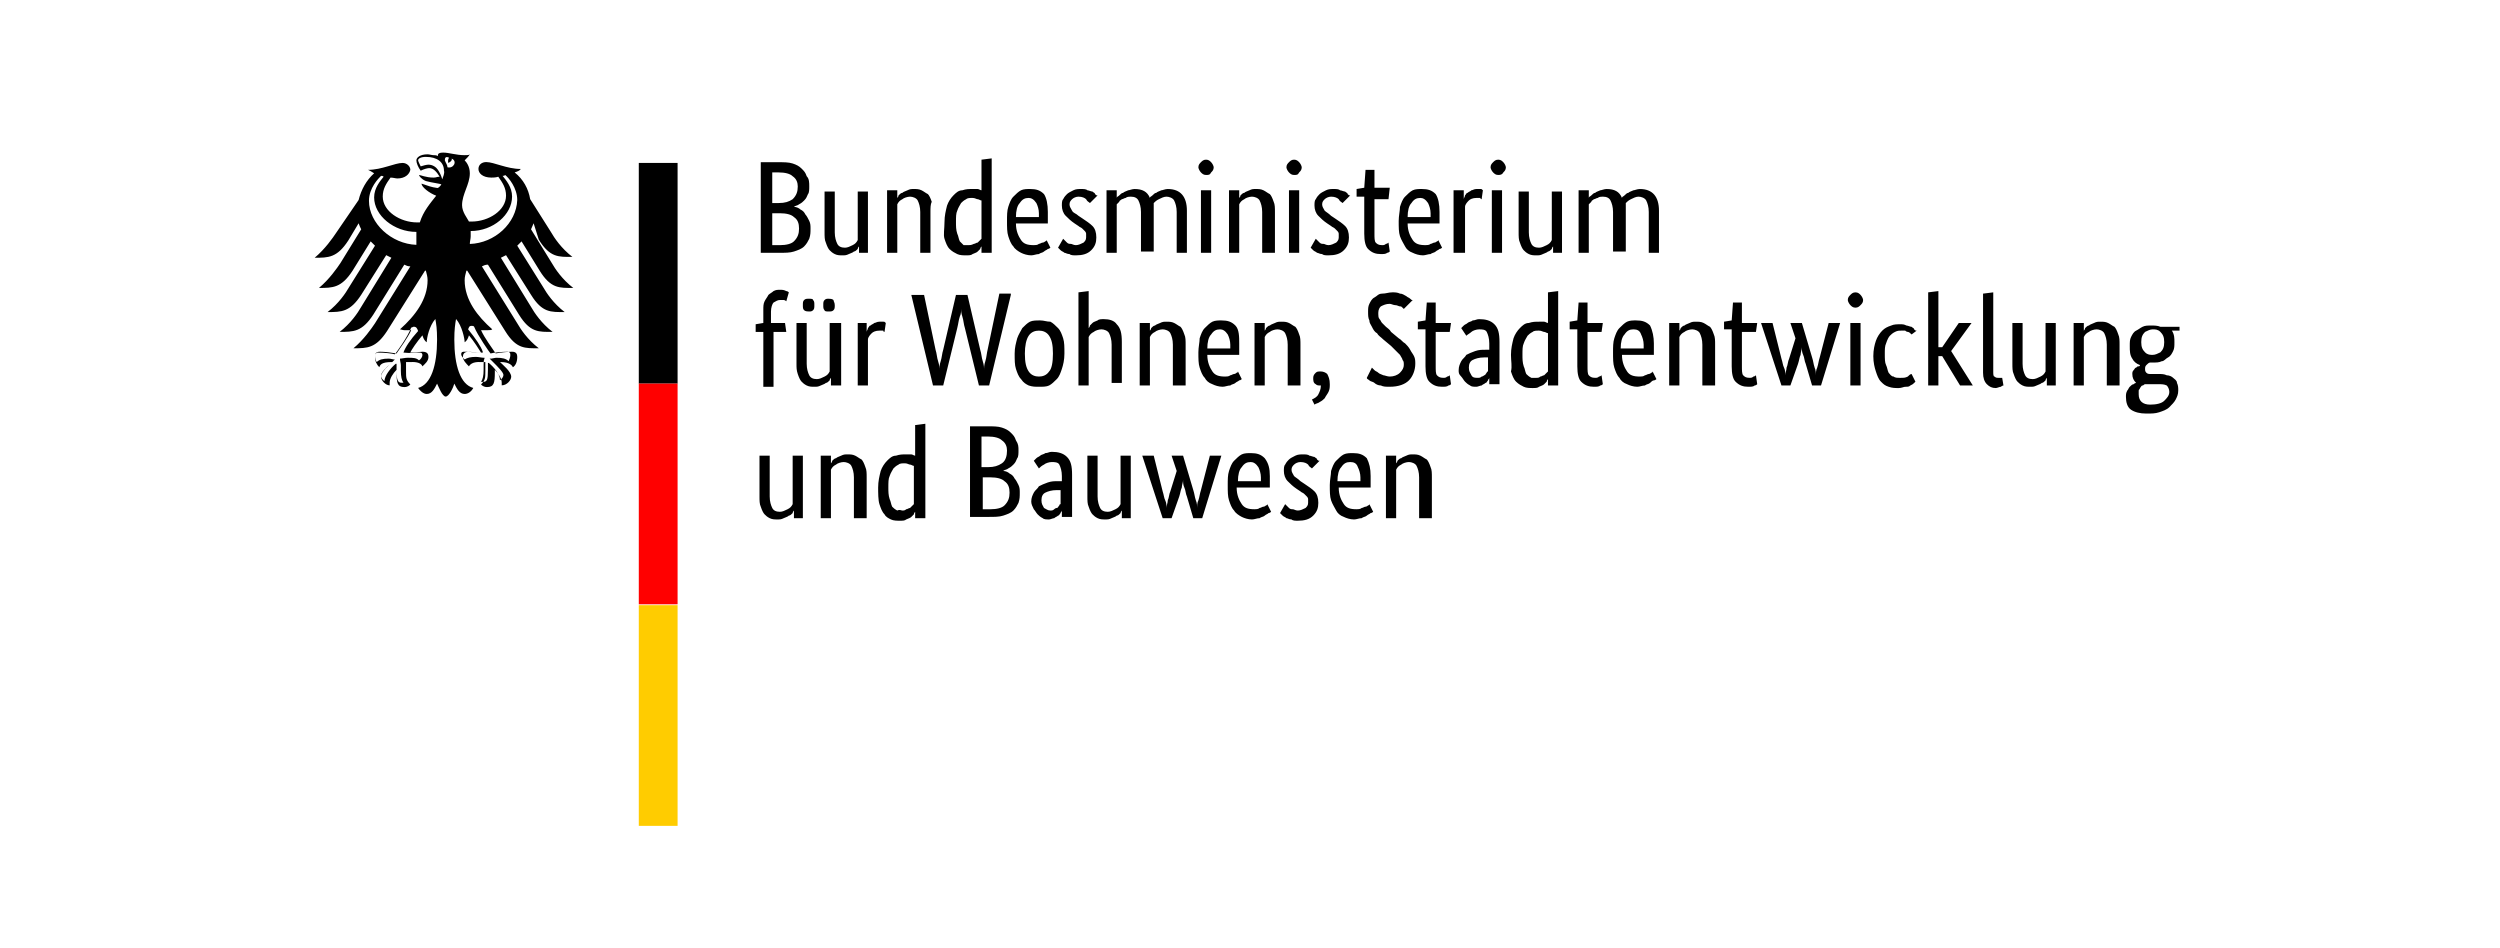
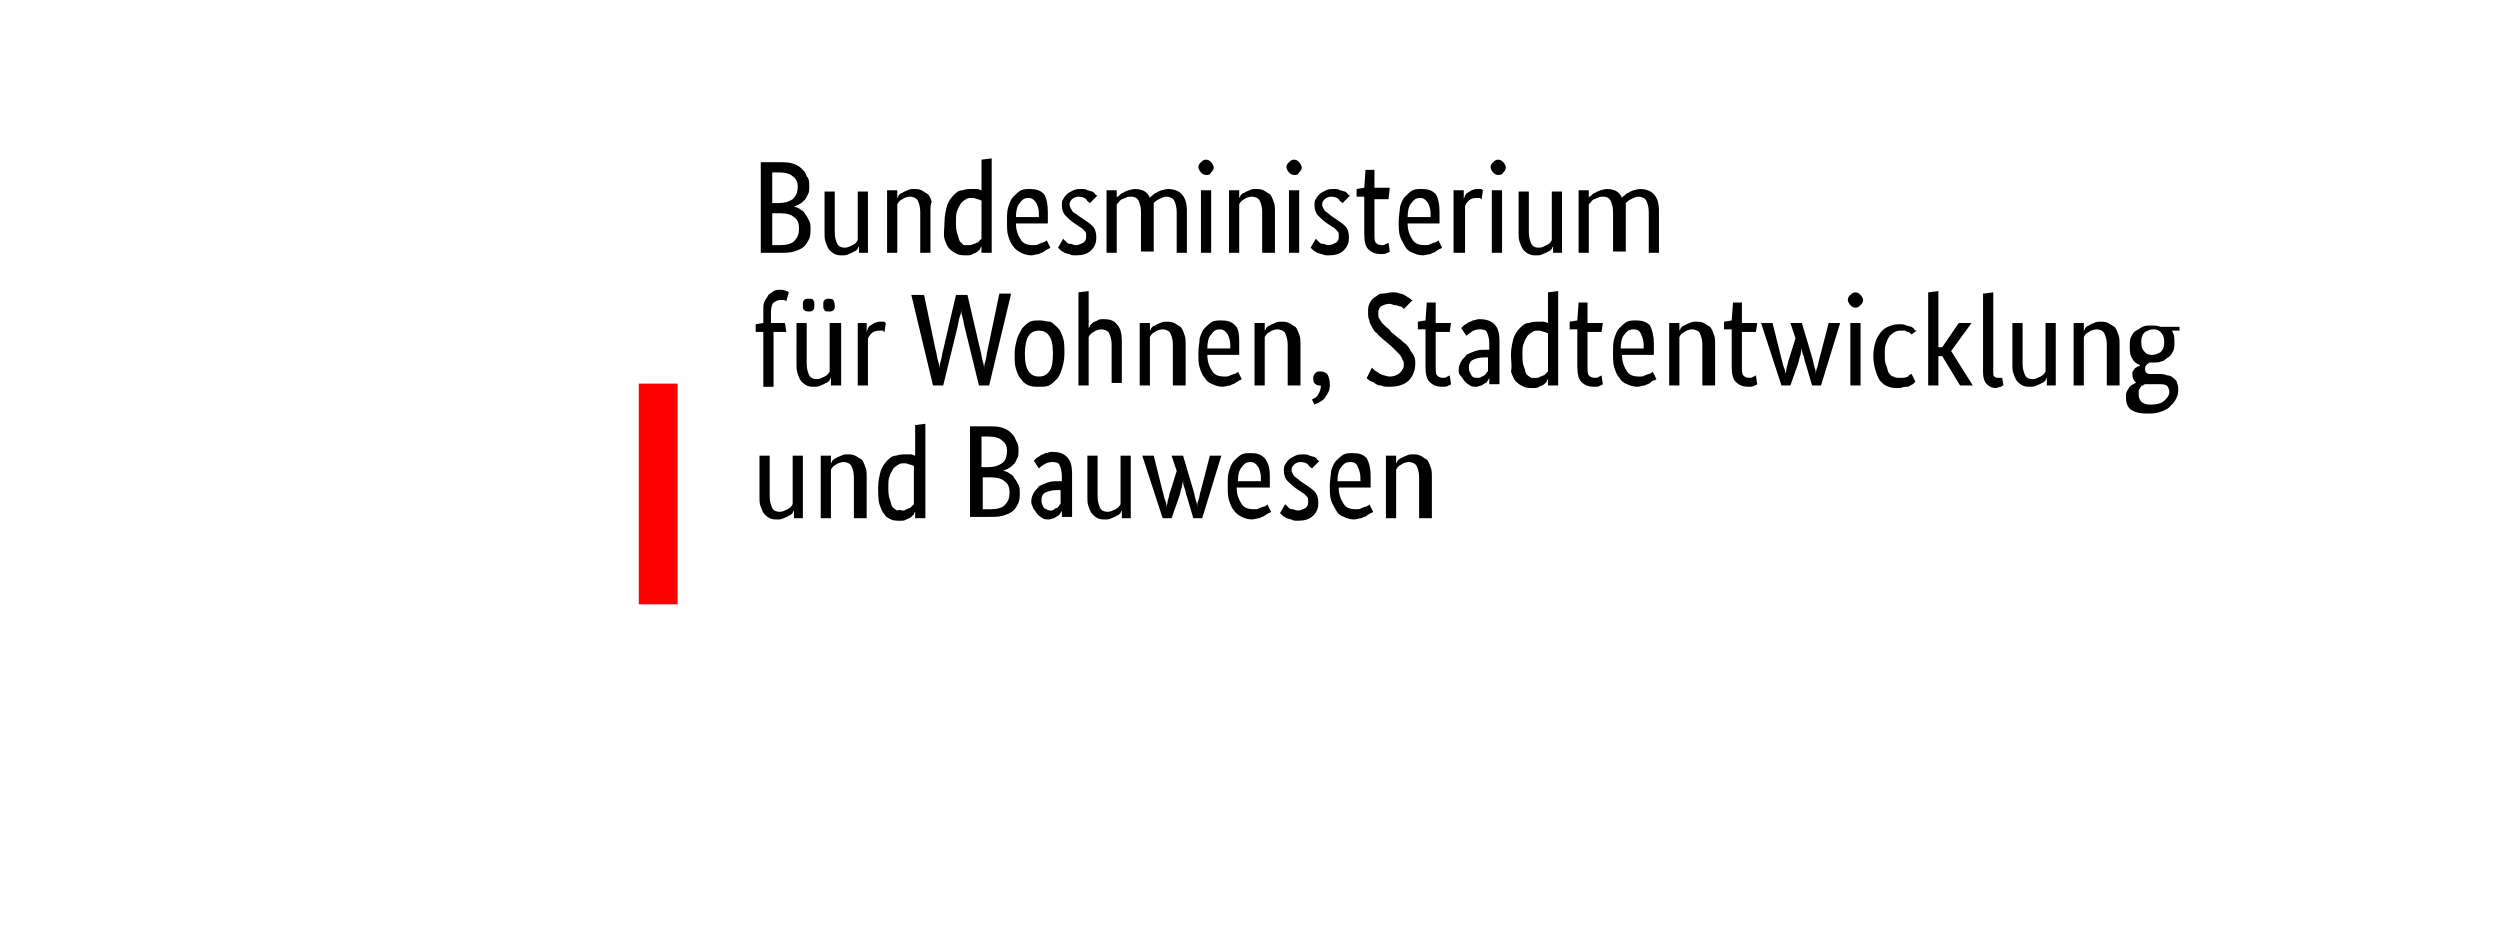
<svg xmlns="http://www.w3.org/2000/svg" version="1.1" id="Ebene_1" x="0px" y="0px" viewBox="0 0 290 110" style="enable-background:new 0 0 290 110;" xml:space="preserve">
  <style type="text/css">
	.st0{fill-rule:evenodd;clip-rule:evenodd;}
	.st1{fill-rule:evenodd;clip-rule:evenodd;fill:#FF0000;}
	.st2{fill-rule:evenodd;clip-rule:evenodd;fill:#FFCC00;}
</style>
  <g>
-     <path d="M54.5,28.3c0-0.3,0.1-0.6,0.1-0.9c0-0.2,0-0.4,0-0.6c2.6,0,4.8-1.9,4.8-4c0-1.1-0.7-1.9-1.1-2.4c0.1,0,0.2,0,0.3-0.1   c0.4,0.3,1.4,1.5,1.4,2.9C59.9,25.9,57.4,28.2,54.5,28.3 M51.9,19.4c0-0.3-0.2-0.5-0.3-0.8c0-0.3,0.1-0.5,0.5-0.3   c-0.2,0.2-0.1,0.6-0.1,0.6s0.5-0.2,0.4-0.5C53.1,18.7,52.6,19.6,51.9,19.4 M51.3,20.8c-0.1-0.4-0.3-0.8-0.5-1.1   c-0.2-0.3-0.6-0.6-1.1-0.6c-0.2,0-0.6,0.1-0.9,0.2c-0.1-0.2-0.3-0.6-0.3-0.7c0-0.2,0.3-0.4,0.9-0.4c1.3,0,2.1,0.6,2.1,1.6   C51.6,20.1,51.4,20.5,51.3,20.8 M54.7,37.8c0.2,0,0.2,0,0.3,0.1c0.4,1,1.8,3,1.9,3.1l0,0l0,0c0.4-0.1,1.3-0.2,2-0.2h0   c0.1,0,0.2,0,0.2,0.1c0.1,0.1,0.1,0.1,0.1,0.3c0,0.2-0.1,0.5-0.2,0.7c-0.3-0.3-0.7-0.4-1.4-0.4c-0.2,0-0.5,0.1-0.6,0.1l-0.1,0   l-0.1,0l0.4,0.4c0.6,0.6,1.2,1.2,1.2,1.5c0,0.2-0.2,0.5-0.4,0.6c0-0.7-0.7-1.5-1.3-2l-0.1,0l0,0.2c0,0.2,0,0.4,0,0.6   c0,1.2-0.1,1.4-0.6,1.4c-0.1,0-0.2,0-0.2,0c0.2-0.3,0.3-0.7,0.3-1.4l0-0.3l0-0.3c0-0.3,0-0.5,0.1-0.7l0-0.1l-0.1,0   c-0.2,0-0.6-0.1-0.9-0.1c-0.6,0-1,0.1-1.3,0.3c-0.2-0.2-0.4-0.4-0.4-0.6c0-0.3,0.2-0.3,0.4-0.3c0.1,0,0.2,0,0.3,0   c0.3,0,0.7,0.1,1.5,0.1H56l0-0.1c-0.2-0.6-0.8-1.5-1.7-2.6C54.4,38,54.4,37.8,54.7,37.8 M46.8,40.9L46.8,40.9L46.8,40.9   c0.9,0.1,1.3,0,1.5,0c0.1,0,0.2,0,0.3,0c0.2,0,0.4,0,0.4,0.3c0,0.2-0.2,0.5-0.4,0.6c-0.3-0.3-0.7-0.3-1.3-0.3   c-0.3,0-0.7,0.1-0.9,0.1l0,0l0,0l0,0.1c0,0.2,0.1,0.4,0.1,0.7l0,0.3l0,0.3c0,0.7,0.1,1.1,0.3,1.4c-0.1,0-0.2,0-0.2,0   c-0.4,0-0.6-0.2-0.6-1.4c0-0.3,0-0.5,0-0.6l0-0.2l-0.1,0c-0.6,0.5-1.3,1.4-1.3,2c-0.2-0.1-0.4-0.4-0.4-0.6c0-0.4,0.5-0.9,1.2-1.5   l0.4-0.4l-0.1,0c-0.1,0-0.4-0.1-0.6-0.1c-0.7,0-1.1,0.1-1.4,0.4c-0.1-0.1-0.2-0.5-0.2-0.7c0-0.1,0-0.2,0.1-0.3   c0.1-0.1,0.2-0.1,0.2-0.1h0c0.8,0,1.7,0.1,2,0.2l0,0l0,0c0.1-0.1,1.5-2,1.9-3.1c0.1,0,0.2-0.1,0.3-0.1c0.3,0,0.4,0.2,0.5,0.5   C47.6,39.4,47,40.3,46.8,40.9 M42.8,23.3c0-1.5,1.1-2.6,1.4-2.9c0.1,0,0.2,0,0.3,0.1c-0.4,0.5-1.1,1.3-1.1,2.4c0,2.1,2.3,4,4.9,4   c0,0.2,0,0.4,0,0.6c0,0.3,0,0.6,0,0.9C45.4,28.3,42.8,25.9,42.8,23.3 M62.5,27.8c1.3,2.1,2.3,2,3.9,2c-1.3-1-2.1-2.2-2.5-2.9   l-2.4-3.8c-0.2-1.2-0.8-2.3-1.8-3.1c0.3-0.1,0.6-0.2,0.7-0.4c-1.6,0-3.1-0.8-4-0.8c-0.5,0-0.9,0.3-0.9,0.8c0,0.5,0.5,1,1.5,1   c0.2,0,0.5,0,0.8-0.1c0.5,0.7,0.9,1.3,0.9,2.2c0,1.7-2,3-4,3c-0.1,0-0.2,0-0.3,0c-0.2-0.4-0.8-1.1-0.8-1.9c0-1.3,0.9-2.4,0.9-3.7   c0-0.8-0.4-1.3-0.6-1.5c0.2-0.2,0.5-0.5,0.6-0.7c-0.1,0.1-0.3,0.1-0.6,0.1c-1,0-1.8-0.3-2.5-0.3c-0.4,0-0.6,0.1-0.6,0.3   c0,0,0,0.1,0,0.1c-0.2-0.1-0.3-0.1-0.5-0.1c-0.2,0-0.5-0.1-0.7-0.1c-0.9,0-1.3,0.4-1.3,0.7c0,0.3,0.2,0.8,0.5,1.2   c0.4-0.2,0.8-0.3,1-0.3c0.5,0,0.9,0.5,1.2,1c-0.3,0-0.4,0.1-0.7,0.1c-0.9,0-1.5-0.3-1.7-0.3c0,0,0,0,0,0c0,0.1,0.3,0.5,0.8,0.7   c0.7,0.2,1.7,0.3,1.8,0.4c0,0-0.2,0.3-0.4,0.4c0,0-0.1,0-0.1,0c-0.7-0.1-0.9-0.2-1.8-0.5c0,0,0,0,0,0c0,0.4,0.9,1.1,1.7,1.4   c-0.7,0.9-1.5,1.8-1.9,3.1c-0.1,0-0.2,0-0.3,0c-2,0-4-1.3-4-3c0-0.9,0.4-1.5,0.9-2.2c0.3,0,0.6,0.1,0.8,0.1c0.9,0,1.4-0.5,1.5-1   c0-0.4-0.4-0.8-0.9-0.8c-0.9,0-2.4,0.8-4,0.8c0.2,0.1,0.4,0.2,0.7,0.4c-0.9,0.8-1.5,1.9-1.8,3.1L39,27c-0.4,0.6-1.3,1.9-2.5,2.9   c1.6,0,2.6,0,3.9-2l1.2-2c0.1,0.3,0.2,0.5,0.3,0.7l-2.4,3.9c-0.4,0.6-1.3,1.9-2.5,2.9c1.6,0,2.6,0,3.9-2l2.1-3.4   c0.2,0.2,0.3,0.3,0.5,0.5l-3,4.8c-0.4,0.7-1.2,1.9-2.5,2.9c1.6,0,2.6,0,3.9-2l2.9-4.6c0.2,0.1,0.4,0.2,0.6,0.3l-3.5,5.7   c-0.4,0.7-1.2,1.9-2.5,2.9c1.6,0,2.6,0,3.9-2l3.6-5.8c0.2,0.1,0.4,0.2,0.7,0.2l-4.1,6.6c-0.4,0.6-1.3,1.9-2.5,2.9   c1.6,0,2.6,0,3.9-2l4.4-7c0,0,0.1,0,0.1,0c0.1,0.4,0.2,0.7,0.2,1.1c0,2.2-1.4,4.1-3.2,5.7c0.1,0,0.3,0.1,0.5,0.1c0.4,0,0.6,0,0.8,0   c-0.4,0.9-1.3,2.1-1.7,2.7c-0.6-0.1-1.4-0.2-1.9-0.2c-0.6,0-0.6,0.3-0.6,0.6c0,0.5,0.2,0.9,0.5,1.2c0.1-0.3,0.3-0.6,1.4-0.6   c0,0,0.1,0,0.1,0c-0.3,0.3-1.3,1.1-1.3,1.7c0,0.4,0.5,1,1,1c0-0.1,0-0.3,0-0.3c0-0.5,0.4-1.1,0.8-1.5c0,0.1,0,0.1,0,0.3   c0,1.2,0.1,1.7,0.9,1.7c0.4,0,0.6-0.2,0.7-0.3c-0.5-0.5-0.5-0.8-0.5-1.5c0-0.2,0-0.3,0-0.6c0-0.2,0-0.4,0-0.5c0.3,0,0.4,0,0.6,0   c0,0,1.1-0.1,1.3,0.5c0.3-0.3,0.7-0.6,0.7-1.1c0-0.3-0.1-0.6-0.7-0.6c-0.2,0-0.9,0.1-1.4,0.1c0.1-0.3,0.8-1.3,1.4-2   c0.1,0.3,0.2,0.6,0.5,0.8c0-0.5,0.3-1.9,1-2.7c0.1,0.6,0.2,1.1,0.2,2.4c0,3-0.7,5.2-2.2,5.6c0.2,0.3,0.6,0.7,1,0.7   c0.6,0,0.9-0.6,1.2-1.2c0.2,0.4,0.6,1.5,1,1.5s0.9-1.1,1-1.5c0.3,0.6,0.6,1.2,1.2,1.2c0.4,0,0.8-0.3,1-0.7   c-1.5-0.4-2.2-2.6-2.2-5.6c0-1.2,0.1-1.8,0.2-2.4c0.7,0.8,1,2.3,1,2.7c0.3-0.2,0.4-0.5,0.5-0.8c0.6,0.7,1.2,1.7,1.4,2   c-0.6,0-1.2-0.1-1.4-0.1c-0.6,0-0.7,0.3-0.7,0.6c0,0.4,0.4,0.8,0.7,1.1c0.3-0.6,1.3-0.5,1.3-0.5c0.2,0,0.3,0,0.6,0   c0,0.1,0,0.3,0,0.5c0,0.2,0,0.4,0,0.6c0,0.7,0,1-0.5,1.5c0.1,0.1,0.3,0.3,0.7,0.3c0.8,0,0.9-0.5,0.9-1.7c0-0.1,0-0.1,0-0.3   c0.4,0.4,0.8,1,0.8,1.5c0,0.1,0,0.2,0,0.3c0.6,0,1.1-0.6,1.1-1c0-0.6-1-1.4-1.3-1.7c0.1,0,0.1,0,0.1,0c1,0,1.3,0.4,1.4,0.6   c0.3-0.2,0.5-0.6,0.5-1.2c0-0.3-0.1-0.6-0.6-0.6c-0.5,0-1.4,0.1-1.9,0.2c-0.4-0.6-1.3-1.8-1.7-2.7c0.2,0,0.4,0,0.8,0   c0.2,0,0.4,0,0.5-0.1c-1.7-1.5-3.2-3.4-3.2-5.7c0-0.4,0.1-0.7,0.2-1.1c0,0,0.1,0,0.1,0l4.4,7c1.3,2.1,2.3,2,3.9,2   c-1.3-1-2.1-2.2-2.5-2.9l-4.1-6.6c0.2-0.1,0.4-0.2,0.7-0.2l3.6,5.8c1.3,2.1,2.3,2,3.9,2c-1.3-1-2.1-2.2-2.5-2.9l-3.5-5.7   c0.2-0.1,0.4-0.2,0.6-0.3l2.9,4.6c1.3,2.1,2.3,2,3.9,2c-1.3-1-2.1-2.2-2.5-2.9l-3-4.8c0.2-0.2,0.3-0.3,0.5-0.5l2.1,3.4   c1.3,2.1,2.3,2,3.9,2c-1.3-1-2.1-2.2-2.5-2.9l-2.4-3.9c0.1-0.2,0.2-0.5,0.3-0.7L62.5,27.8z" />
-     <rect x="74.1" y="18.9" class="st0" width="4.5" height="25.6" />
    <rect x="74.1" y="44.5" class="st1" width="4.5" height="25.6" />
-     <rect x="74.1" y="70.2" class="st2" width="4.5" height="25.6" />
    <g transform="matrix(1.48,0,0,-1.48,-31.187,127.745)">
      <path d="M84.5,71.7c0-0.2,0-0.5-0.1-0.6c-0.1-0.2-0.1-0.3-0.3-0.5c-0.1-0.1-0.2-0.2-0.4-0.3c-0.1-0.1-0.3-0.1-0.4-0.2v0    c0.2,0,0.4-0.1,0.5-0.2c0.2-0.1,0.3-0.2,0.4-0.4c0.1-0.1,0.2-0.3,0.3-0.5c0.1-0.2,0.1-0.4,0.1-0.6c0-0.3,0-0.5-0.1-0.8    c-0.1-0.2-0.2-0.4-0.4-0.6c-0.2-0.2-0.5-0.3-0.8-0.4c-0.3-0.1-0.7-0.1-1.1-0.1h-1.5v7.1h1.4c0.4,0,0.8,0,1.1-0.1    c0.3-0.1,0.5-0.2,0.7-0.4c0.2-0.2,0.3-0.3,0.4-0.6C84.5,72.3,84.5,72,84.5,71.7z M83.6,71.7c0,0.3-0.1,0.6-0.4,0.8    c-0.2,0.2-0.6,0.3-1.1,0.3h-0.5v-2.4h0.5c0.5,0,0.8,0.1,1.1,0.3C83.5,71,83.6,71.3,83.6,71.7z M83.7,68.4c0,0.4-0.1,0.7-0.4,0.9    c-0.2,0.2-0.6,0.3-1.1,0.3h-0.6v-2.5h0.6c0.5,0,0.9,0.1,1.1,0.3C83.6,67.7,83.7,68,83.7,68.4z M89.2,66.5h-0.8V67h0    c0,0-0.1-0.1-0.1-0.2c-0.1-0.1-0.2-0.2-0.3-0.2c-0.1-0.1-0.2-0.1-0.4-0.2c-0.2-0.1-0.3-0.1-0.5-0.1c-0.2,0-0.4,0-0.6,0.1    c-0.2,0.1-0.3,0.2-0.4,0.3c-0.1,0.1-0.2,0.3-0.3,0.6c-0.1,0.2-0.1,0.5-0.1,0.8v3.2h0.8v-3.2c0-0.4,0.1-0.7,0.2-0.9    c0.1-0.2,0.3-0.3,0.6-0.3c0.2,0,0.4,0.1,0.6,0.2c0.2,0.1,0.3,0.2,0.4,0.4v3.8h0.8V66.5z M93.2,66.5v3.2c0,0.4-0.1,0.7-0.2,0.9    c-0.1,0.2-0.4,0.3-0.6,0.3c-0.2,0-0.5-0.1-0.6-0.2c-0.2-0.1-0.3-0.2-0.4-0.4v-3.8h-0.8v4.9h0.8v-0.6h0c0,0,0.1,0.1,0.1,0.2    c0.1,0.1,0.2,0.2,0.3,0.2c0.1,0.1,0.2,0.1,0.4,0.2c0.2,0.1,0.3,0.1,0.5,0.1c0.2,0,0.4,0,0.6-0.1c0.2-0.1,0.3-0.2,0.5-0.3    c0.1-0.1,0.2-0.3,0.3-0.6C94,70.3,94,70,94,69.7v-3.2H93.2z M95.1,68.9c0,0.5,0.1,0.9,0.2,1.3c0.1,0.3,0.3,0.6,0.5,0.8    c0.2,0.2,0.4,0.4,0.7,0.4c0.3,0.1,0.5,0.1,0.8,0.1c0.2,0,0.3,0,0.4,0c0.1,0,0.2-0.1,0.3-0.1v2.4l0.8,0.1v-7.4H98V67h0    c0,0-0.1-0.1-0.1-0.2c-0.1-0.1-0.1-0.1-0.2-0.2c-0.1-0.1-0.2-0.1-0.4-0.2c-0.1-0.1-0.3-0.1-0.5-0.1c-0.2,0-0.5,0-0.7,0.1    c-0.2,0.1-0.4,0.2-0.6,0.4c-0.2,0.2-0.3,0.5-0.4,0.8S95.1,68.4,95.1,68.9z M97,67.1c0.1,0,0.2,0,0.4,0.1c0.1,0,0.2,0.1,0.3,0.1    c0.1,0.1,0.1,0.1,0.2,0.2c0.1,0.1,0.1,0.1,0.1,0.1v3c-0.1,0-0.2,0.1-0.3,0.1c-0.1,0-0.2,0.1-0.4,0.1c-0.2,0-0.4,0-0.5-0.1    c-0.2-0.1-0.3-0.2-0.4-0.3c-0.1-0.2-0.2-0.3-0.3-0.6c-0.1-0.2-0.1-0.5-0.1-0.9c0-0.3,0-0.6,0.1-0.9c0.1-0.2,0.1-0.4,0.2-0.6    c0.1-0.1,0.2-0.2,0.3-0.3C96.7,67.1,96.9,67.1,97,67.1z M103.2,69.7c0-0.2,0-0.4,0-0.5c0-0.2,0-0.3,0-0.4h-2.5    c0-0.6,0.2-1,0.4-1.3c0.2-0.3,0.5-0.4,1-0.4c0.1,0,0.3,0,0.4,0.1c0.1,0,0.2,0.1,0.3,0.1c0.1,0,0.2,0.1,0.2,0.1    c0.1,0,0.1,0.1,0.1,0.1l0.3-0.6c0,0-0.1-0.1-0.2-0.1c-0.1-0.1-0.2-0.1-0.3-0.2c-0.1-0.1-0.3-0.1-0.4-0.2c-0.2,0-0.4-0.1-0.6-0.1    c-0.3,0-0.6,0.1-0.8,0.2c-0.2,0.1-0.5,0.3-0.6,0.5c-0.2,0.2-0.3,0.5-0.4,0.8c-0.1,0.3-0.1,0.7-0.1,1.2c0,0.4,0,0.8,0.1,1.1    c0.1,0.3,0.2,0.6,0.4,0.8c0.2,0.2,0.4,0.4,0.6,0.5c0.2,0.1,0.5,0.1,0.7,0.1c0.5,0,0.8-0.1,1.1-0.4    C103.1,70.8,103.2,70.3,103.2,69.7z M101.7,70.8c-0.3,0-0.5-0.1-0.7-0.4c-0.2-0.2-0.3-0.6-0.3-1.1h1.8c0,0,0,0.1,0,0.1    c0,0.1,0,0.1,0,0.2c0,0.3-0.1,0.6-0.2,0.8C102.1,70.7,101.9,70.8,101.7,70.8z M106.5,70.4c-0.1,0.1-0.2,0.1-0.3,0.3    c-0.1,0.1-0.3,0.2-0.6,0.2c-0.2,0-0.4-0.1-0.5-0.2c-0.1-0.1-0.2-0.2-0.2-0.4c0-0.2,0.1-0.3,0.2-0.5s0.3-0.2,0.5-0.4l0.3-0.2    c0.3-0.2,0.6-0.4,0.8-0.6c0.2-0.2,0.3-0.5,0.3-0.9c0-0.4-0.1-0.7-0.4-1c-0.3-0.3-0.7-0.4-1.2-0.4c-0.2,0-0.4,0-0.5,0.1    c-0.2,0-0.3,0.1-0.4,0.1c-0.1,0.1-0.2,0.1-0.3,0.2c-0.1,0.1-0.1,0.1-0.2,0.2l0.4,0.7c0,0,0.1-0.1,0.1-0.1c0.1-0.1,0.1-0.1,0.2-0.2    c0.1-0.1,0.2-0.1,0.3-0.1c0.1,0,0.2-0.1,0.4-0.1c0.2,0,0.4,0.1,0.6,0.2c0.1,0.1,0.2,0.2,0.2,0.4c0,0.1,0,0.2,0,0.3    c0,0.1-0.1,0.2-0.1,0.2c-0.1,0.1-0.1,0.1-0.2,0.2c-0.1,0.1-0.2,0.1-0.3,0.2l-0.3,0.2c-0.3,0.2-0.5,0.4-0.7,0.6    c-0.2,0.2-0.3,0.5-0.3,0.8c0,0.2,0,0.4,0.1,0.5c0.1,0.2,0.2,0.3,0.3,0.4c0.1,0.1,0.3,0.2,0.5,0.3c0.2,0.1,0.4,0.1,0.6,0.1    c0.2,0,0.4,0,0.5-0.1c0.1,0,0.3-0.1,0.4-0.1c0.1-0.1,0.2-0.1,0.2-0.2c0.1-0.1,0.1-0.1,0.2-0.1L106.5,70.4z M110.5,66.5v3.2    c0,0.4-0.1,0.7-0.2,0.9c-0.1,0.2-0.3,0.3-0.6,0.3c-0.1,0-0.3,0-0.4-0.1c-0.1,0-0.2-0.1-0.3-0.1c-0.1-0.1-0.2-0.1-0.2-0.2    c-0.1-0.1-0.1-0.1-0.2-0.2v-3.8h-0.8v4.9h0.8v-0.6h0c0,0.1,0.1,0.1,0.2,0.2c0.1,0.1,0.2,0.2,0.3,0.2c0.1,0.1,0.2,0.1,0.4,0.2    c0.1,0,0.3,0.1,0.5,0.1c0.6,0,1-0.2,1.2-0.7c0,0.1,0.1,0.1,0.2,0.2c0.1,0.1,0.2,0.2,0.3,0.2c0.1,0.1,0.2,0.1,0.4,0.2    c0.1,0,0.3,0.1,0.5,0.1c1,0,1.5-0.6,1.5-1.7v-3.3h-0.8v3.2c0,0.4-0.1,0.7-0.2,0.9c-0.1,0.2-0.4,0.3-0.6,0.3    c-0.2,0-0.4-0.1-0.6-0.2c-0.2-0.1-0.3-0.2-0.4-0.3c0-0.1,0-0.2,0-0.2c0-0.1,0-0.2,0-0.3v-3.3H110.5z M116,66.5h-0.8v4.9h0.8V66.5z     M115.6,72.6c-0.2,0-0.3,0.1-0.4,0.2c-0.1,0.1-0.2,0.3-0.2,0.4c0,0.2,0.1,0.3,0.2,0.4c0.1,0.1,0.2,0.2,0.4,0.2    c0.2,0,0.3-0.1,0.4-0.2c0.1-0.1,0.2-0.3,0.2-0.4c0-0.2-0.1-0.3-0.2-0.4C115.9,72.6,115.8,72.6,115.6,72.6z M120,66.5v3.2    c0,0.4-0.1,0.7-0.2,0.9c-0.1,0.2-0.4,0.3-0.6,0.3c-0.2,0-0.5-0.1-0.6-0.2c-0.2-0.1-0.3-0.2-0.4-0.4v-3.8h-0.8v4.9h0.8v-0.6h0    c0,0,0.1,0.1,0.1,0.2c0.1,0.1,0.2,0.2,0.3,0.2c0.1,0.1,0.2,0.1,0.4,0.2c0.2,0.1,0.3,0.1,0.5,0.1c0.2,0,0.4,0,0.6-0.1    c0.2-0.1,0.3-0.2,0.5-0.3c0.1-0.1,0.2-0.3,0.3-0.6c0.1-0.2,0.1-0.5,0.1-0.8v-3.2H120z M122.9,66.5h-0.8v4.9h0.8V66.5z M122.5,72.6    c-0.2,0-0.3,0.1-0.4,0.2c-0.1,0.1-0.2,0.3-0.2,0.4c0,0.2,0.1,0.3,0.2,0.4c0.1,0.1,0.2,0.2,0.4,0.2c0.2,0,0.3-0.1,0.4-0.2    c0.1-0.1,0.2-0.3,0.2-0.4c0-0.2-0.1-0.3-0.2-0.4C122.8,72.6,122.7,72.6,122.5,72.6z M126.3,70.4c-0.1,0.1-0.2,0.1-0.3,0.3    c-0.1,0.1-0.3,0.2-0.6,0.2c-0.2,0-0.4-0.1-0.5-0.2c-0.1-0.1-0.2-0.2-0.2-0.4c0-0.2,0.1-0.3,0.2-0.5c0.1-0.1,0.3-0.2,0.5-0.4    l0.3-0.2c0.3-0.2,0.6-0.4,0.8-0.6c0.2-0.2,0.3-0.5,0.3-0.9c0-0.4-0.1-0.7-0.4-1c-0.3-0.3-0.7-0.4-1.2-0.4c-0.2,0-0.4,0-0.5,0.1    c-0.2,0-0.3,0.1-0.4,0.1c-0.1,0.1-0.2,0.1-0.3,0.2c-0.1,0.1-0.1,0.1-0.2,0.2l0.4,0.7c0,0,0.1-0.1,0.1-0.1c0.1-0.1,0.1-0.1,0.2-0.2    c0.1-0.1,0.2-0.1,0.3-0.1c0.1,0,0.2-0.1,0.4-0.1c0.2,0,0.4,0.1,0.6,0.2c0.1,0.1,0.2,0.2,0.2,0.4c0,0.1,0,0.2,0,0.3    c0,0.1-0.1,0.2-0.1,0.2c-0.1,0.1-0.1,0.1-0.2,0.2c-0.1,0.1-0.2,0.1-0.3,0.2l-0.3,0.2c-0.3,0.2-0.5,0.4-0.7,0.6    c-0.2,0.2-0.3,0.5-0.3,0.8c0,0.2,0,0.4,0.1,0.5c0.1,0.2,0.2,0.3,0.3,0.4c0.1,0.1,0.3,0.2,0.5,0.3c0.2,0.1,0.4,0.1,0.6,0.1    c0.2,0,0.4,0,0.5-0.1c0.1,0,0.3-0.1,0.4-0.1c0.1-0.1,0.2-0.1,0.2-0.2c0.1-0.1,0.1-0.1,0.2-0.1L126.3,70.4z M129.9,70.7h-1.1V68    c0-0.3,0-0.6,0.1-0.7c0.1-0.1,0.2-0.2,0.5-0.2c0.1,0,0.2,0,0.3,0.1c0.1,0,0.2,0.1,0.2,0.1l0.1-0.7c0,0-0.1-0.1-0.2-0.1    c-0.1-0.1-0.3-0.1-0.5-0.1c-0.4,0-0.7,0.1-1,0.4c-0.2,0.2-0.3,0.6-0.3,1.2v2.9h-0.6v0.6l0.6,0.1l0.1,1.4h0.7v-1.4h1.2L129.9,70.7z     M133.9,69.7c0-0.2,0-0.4,0-0.5c0-0.2,0-0.3,0-0.4h-2.5c0-0.6,0.2-1,0.4-1.3s0.5-0.4,1-0.4c0.1,0,0.3,0,0.4,0.1    c0.1,0,0.2,0.1,0.3,0.1c0.1,0,0.2,0.1,0.2,0.1c0.1,0,0.1,0.1,0.1,0.1l0.3-0.6c0,0-0.1-0.1-0.2-0.1c-0.1-0.1-0.2-0.1-0.3-0.2    c-0.1-0.1-0.3-0.1-0.4-0.2c-0.2,0-0.4-0.1-0.6-0.1c-0.3,0-0.6,0.1-0.8,0.2c-0.3,0.1-0.5,0.3-0.6,0.5s-0.3,0.5-0.4,0.8    s-0.1,0.7-0.1,1.2c0,0.4,0.1,0.8,0.1,1.1c0.1,0.3,0.2,0.6,0.4,0.8c0.2,0.2,0.4,0.4,0.6,0.5c0.2,0.1,0.5,0.1,0.7,0.1    c0.5,0,0.8-0.1,1.1-0.4C133.8,70.8,133.9,70.3,133.9,69.7z M132.4,70.8c-0.3,0-0.5-0.1-0.7-0.4c-0.2-0.2-0.3-0.6-0.3-1.1h1.8    c0,0,0,0.1,0,0.1c0,0.1,0,0.1,0,0.2c0,0.3-0.1,0.6-0.2,0.8C132.8,70.7,132.6,70.8,132.4,70.8z M137.2,70.7c0,0-0.1,0-0.1,0.1    c-0.1,0-0.2,0-0.3,0c-0.3,0-0.5-0.1-0.6-0.2c-0.1-0.1-0.3-0.3-0.3-0.5v-3.6H135v4.9h0.8v-0.7h0c0,0.1,0.1,0.2,0.1,0.3    c0.1,0.1,0.1,0.2,0.2,0.2c0.1,0.1,0.2,0.1,0.3,0.2c0.1,0,0.2,0.1,0.4,0.1c0.1,0,0.2,0,0.3,0c0.1,0,0.1,0,0.2-0.1L137.2,70.7z     M138.9,66.5H138v4.9h0.8V66.5z M138.5,72.6c-0.2,0-0.3,0.1-0.4,0.2c-0.1,0.1-0.2,0.3-0.2,0.4c0,0.2,0.1,0.3,0.2,0.4    c0.1,0.1,0.2,0.2,0.4,0.2c0.2,0,0.3-0.1,0.4-0.2c0.1-0.1,0.2-0.3,0.2-0.4c0-0.2-0.1-0.3-0.2-0.4C138.8,72.6,138.6,72.6,138.5,72.6    z M143.6,66.5h-0.8V67h0c0,0-0.1-0.1-0.1-0.2c-0.1-0.1-0.2-0.2-0.3-0.2c-0.1-0.1-0.2-0.1-0.4-0.2c-0.2-0.1-0.3-0.1-0.5-0.1    c-0.2,0-0.4,0-0.6,0.1c-0.2,0.1-0.3,0.2-0.4,0.3c-0.1,0.1-0.2,0.3-0.3,0.6c-0.1,0.2-0.1,0.5-0.1,0.8v3.2h0.8v-3.2    c0-0.4,0.1-0.7,0.2-0.9c0.1-0.2,0.3-0.3,0.6-0.3c0.2,0,0.4,0.1,0.6,0.2c0.2,0.1,0.3,0.2,0.4,0.4v3.8h0.8V66.5z M147.5,66.5v3.2    c0,0.4-0.1,0.7-0.2,0.9c-0.1,0.2-0.3,0.3-0.6,0.3c-0.1,0-0.3,0-0.4-0.1c-0.1,0-0.2-0.1-0.3-0.1c-0.1-0.1-0.2-0.1-0.2-0.2    c-0.1-0.1-0.1-0.1-0.2-0.2v-3.8h-0.8v4.9h0.8v-0.6h0c0,0.1,0.1,0.1,0.2,0.2c0.1,0.1,0.2,0.2,0.3,0.2c0.1,0.1,0.2,0.1,0.4,0.2    c0.1,0,0.3,0.1,0.5,0.1c0.6,0,1-0.2,1.2-0.7c0,0.1,0.1,0.1,0.2,0.2c0.1,0.1,0.2,0.2,0.3,0.2c0.1,0.1,0.2,0.1,0.4,0.2    c0.1,0,0.3,0.1,0.5,0.1c1,0,1.5-0.6,1.5-1.7v-3.3h-0.8v3.2c0,0.4-0.1,0.7-0.2,0.9c-0.1,0.2-0.4,0.3-0.6,0.3    c-0.2,0-0.4-0.1-0.6-0.2c-0.2-0.1-0.3-0.2-0.4-0.3c0-0.1,0-0.2,0-0.2c0-0.1,0-0.2,0-0.3v-3.3H147.5z M82.7,60.3h-1v-4.3h-0.8v4.3    h-0.6v0.6l0.6,0.1v1c0,0.3,0,0.5,0.1,0.7c0.1,0.2,0.2,0.3,0.3,0.5c0.1,0.1,0.3,0.2,0.4,0.3c0.2,0.1,0.3,0.1,0.5,0.1    c0.2,0,0.3,0,0.5-0.1c0.1,0,0.2-0.1,0.2-0.1l-0.2-0.7c0,0-0.1,0.1-0.2,0.1c-0.1,0-0.2,0-0.3,0c-0.2,0-0.3-0.1-0.5-0.2    c-0.1-0.1-0.2-0.4-0.2-0.7V61h1.1L82.7,60.3z M87,56.1h-0.8v0.6h0c0,0-0.1-0.1-0.1-0.2c-0.1-0.1-0.2-0.2-0.3-0.2    c-0.1-0.1-0.2-0.1-0.4-0.2C85.2,56,85.1,56,84.9,56c-0.2,0-0.4,0-0.6,0.1c-0.2,0.1-0.3,0.2-0.4,0.3c-0.1,0.1-0.2,0.3-0.3,0.6    s-0.1,0.5-0.1,0.8V61h0.8v-3.2c0-0.4,0.1-0.7,0.2-0.9c0.1-0.2,0.3-0.3,0.6-0.3c0.2,0,0.4,0.1,0.6,0.2c0.2,0.1,0.3,0.2,0.4,0.4V61    H87V56.1z M84.9,62.4c0-0.2,0-0.3-0.1-0.4c-0.1-0.1-0.2-0.1-0.3-0.1c-0.1,0-0.3,0-0.4,0.1c-0.1,0.1-0.1,0.2-0.1,0.4    c0,0.2,0,0.3,0.1,0.4c0.1,0.1,0.2,0.1,0.4,0.1c0.1,0,0.3,0,0.3-0.1C84.9,62.7,84.9,62.6,84.9,62.4z M86.5,62.4    c0-0.2,0-0.3-0.1-0.4c-0.1-0.1-0.2-0.1-0.4-0.1c-0.1,0-0.3,0-0.3,0.1c-0.1,0.1-0.1,0.2-0.1,0.4c0,0.2,0,0.3,0.1,0.4    c0.1,0.1,0.2,0.1,0.3,0.1c0.1,0,0.3,0,0.4-0.1C86.4,62.7,86.5,62.6,86.5,62.4z M90.4,60.3c0,0-0.1,0-0.1,0.1c-0.1,0-0.2,0-0.3,0    c-0.3,0-0.5-0.1-0.6-0.2c-0.1-0.1-0.3-0.3-0.3-0.5v-3.6h-0.8V61H89v-0.7h0c0,0.1,0.1,0.2,0.1,0.3c0.1,0.1,0.1,0.2,0.2,0.2    c0.1,0.1,0.2,0.1,0.3,0.2c0.1,0,0.2,0.1,0.4,0.1c0.1,0,0.2,0,0.3,0c0.1,0,0.1,0,0.2-0.1L90.4,60.3z M100.3,63.2l-1.7-7.1h-0.8    l-1.1,4.5c-0.1,0.3-0.1,0.6-0.2,0.9c-0.1,0.3-0.1,0.5-0.1,0.6h0c0-0.2,0-0.4-0.1-0.6c-0.1-0.3-0.1-0.5-0.2-0.9L95,56.1h-0.8    l-1.7,7.1h1l0.9-4.3c0.1-0.3,0.1-0.6,0.2-0.9c0.1-0.3,0.1-0.5,0.1-0.7h0c0,0.2,0,0.4,0.1,0.7c0.1,0.3,0.1,0.6,0.2,0.9l1,4.3h0.9    l1-4.3c0.1-0.3,0.1-0.6,0.2-0.9s0.1-0.5,0.1-0.7h0c0,0.2,0,0.4,0.1,0.7c0.1,0.3,0.1,0.6,0.2,1l0.9,4.3H100.3z M100.6,58.6    c0,0.5,0.1,0.8,0.2,1.2c0.1,0.3,0.3,0.6,0.4,0.8c0.2,0.2,0.4,0.4,0.6,0.5c0.2,0.1,0.5,0.1,0.8,0.1c0.3,0,0.5-0.1,0.8-0.1    c0.2-0.1,0.4-0.3,0.6-0.5c0.2-0.2,0.3-0.5,0.4-0.8c0.1-0.3,0.1-0.7,0.1-1.2c0-0.5-0.1-0.9-0.2-1.2c-0.1-0.3-0.2-0.6-0.4-0.8    c-0.2-0.2-0.4-0.4-0.6-0.5c-0.2-0.1-0.5-0.1-0.8-0.1c-0.3,0-0.5,0-0.8,0.1c-0.2,0.1-0.4,0.2-0.6,0.5c-0.2,0.2-0.3,0.5-0.4,0.8    C100.6,57.7,100.6,58.1,100.6,58.6z M103.6,58.6c0,0.7-0.1,1.1-0.3,1.4c-0.2,0.3-0.5,0.4-0.8,0.4s-0.6-0.1-0.8-0.4    c-0.2-0.3-0.3-0.8-0.3-1.4c0-0.7,0.1-1.1,0.3-1.4c0.2-0.3,0.5-0.4,0.8-0.4c0.3,0,0.6,0.1,0.8,0.4    C103.5,57.4,103.6,57.9,103.6,58.6z M108.2,56.1v3.2c0,0.4-0.1,0.7-0.2,0.9c-0.1,0.2-0.4,0.3-0.6,0.3c-0.2,0-0.5-0.1-0.6-0.2    c-0.2-0.1-0.3-0.2-0.4-0.4v-3.8h-0.8v7.3l0.8,0.1v-2.9h0c0,0,0.1,0.1,0.1,0.2c0.1,0.1,0.1,0.1,0.2,0.2c0.1,0.1,0.2,0.1,0.4,0.2    c0.1,0.1,0.3,0.1,0.5,0.1c0.4,0,0.8-0.1,1-0.4c0.3-0.3,0.4-0.7,0.4-1.4v-3.2H108.2z M113,56.1v3.2c0,0.4-0.1,0.7-0.2,0.9    c-0.1,0.2-0.4,0.3-0.6,0.3c-0.2,0-0.5-0.1-0.6-0.2c-0.2-0.1-0.3-0.2-0.4-0.4v-3.8h-0.8V61h0.8v-0.6h0c0,0,0.1,0.1,0.1,0.2    c0.1,0.1,0.2,0.2,0.3,0.2c0.1,0.1,0.2,0.1,0.4,0.2c0.2,0.1,0.3,0.1,0.5,0.1c0.2,0,0.4,0,0.6-0.1c0.2-0.1,0.3-0.2,0.5-0.3    c0.1-0.1,0.2-0.3,0.3-0.6c0.1-0.2,0.1-0.5,0.1-0.8v-3.2H113z M118.2,59.4c0-0.2,0-0.4,0-0.5c0-0.2,0-0.3,0-0.4h-2.5    c0-0.6,0.2-1,0.4-1.3c0.2-0.3,0.5-0.4,1-0.4c0.1,0,0.3,0,0.4,0.1c0.1,0,0.2,0.1,0.3,0.1c0.1,0,0.2,0.1,0.2,0.1    c0.1,0,0.1,0.1,0.1,0.1l0.3-0.6c0,0-0.1-0.1-0.2-0.1c-0.1-0.1-0.2-0.1-0.3-0.2s-0.3-0.1-0.4-0.2c-0.2,0-0.4-0.1-0.6-0.1    c-0.3,0-0.6,0.1-0.8,0.2c-0.3,0.1-0.5,0.3-0.6,0.5c-0.2,0.2-0.3,0.5-0.4,0.8c-0.1,0.3-0.1,0.7-0.1,1.2c0,0.4,0.1,0.8,0.1,1.1    c0.1,0.3,0.2,0.6,0.4,0.8c0.2,0.2,0.4,0.4,0.6,0.5c0.2,0.1,0.5,0.1,0.7,0.1c0.5,0,0.8-0.1,1.1-0.4S118.2,59.9,118.2,59.4z     M116.7,60.5c-0.3,0-0.5-0.1-0.7-0.4c-0.2-0.2-0.3-0.6-0.3-1.1h1.8c0,0,0,0.1,0,0.1c0,0.1,0,0.1,0,0.2c0,0.3-0.1,0.6-0.2,0.8    C117.1,60.4,116.9,60.5,116.7,60.5z M122,56.1v3.2c0,0.4-0.1,0.7-0.2,0.9c-0.1,0.2-0.4,0.3-0.6,0.3c-0.2,0-0.5-0.1-0.6-0.2    c-0.2-0.1-0.3-0.2-0.4-0.4v-3.8h-0.8V61h0.8v-0.6h0c0,0,0.1,0.1,0.1,0.2c0.1,0.1,0.2,0.2,0.3,0.2c0.1,0.1,0.2,0.1,0.4,0.2    c0.2,0.1,0.3,0.1,0.5,0.1c0.2,0,0.4,0,0.6-0.1c0.2-0.1,0.3-0.2,0.5-0.3c0.1-0.1,0.2-0.3,0.3-0.6c0.1-0.2,0.1-0.5,0.1-0.8v-3.2H122    z M124,56.7c0,0.2,0.1,0.3,0.2,0.4c0.1,0.1,0.2,0.1,0.4,0.1c0.2,0,0.4-0.1,0.5-0.2c0.1-0.2,0.2-0.4,0.2-0.8c0-0.2,0-0.4-0.1-0.6    c-0.1-0.2-0.2-0.3-0.3-0.5c-0.1-0.1-0.2-0.2-0.4-0.3c-0.1-0.1-0.3-0.1-0.4-0.2l-0.2,0.4c0.2,0.1,0.4,0.2,0.5,0.4    c0.1,0.2,0.2,0.4,0.2,0.7h0c-0.2,0-0.3,0-0.4,0.1C124,56.3,124,56.5,124,56.7z M131.1,62.1c0,0-0.1,0.1-0.1,0.1    c-0.1,0.1-0.1,0.1-0.2,0.1c-0.1,0-0.2,0.1-0.4,0.1c-0.1,0-0.3,0.1-0.4,0.1c-0.3,0-0.5-0.1-0.7-0.2c-0.2-0.2-0.2-0.4-0.2-0.6    c0-0.1,0-0.3,0.1-0.4s0.1-0.2,0.2-0.3c0.1-0.1,0.2-0.2,0.3-0.3c0.1-0.1,0.3-0.2,0.4-0.4l0.6-0.5c0.2-0.1,0.3-0.3,0.5-0.4    c0.1-0.1,0.3-0.3,0.4-0.5c0.1-0.2,0.2-0.3,0.3-0.5c0.1-0.2,0.1-0.4,0.1-0.6c0-0.5-0.2-1-0.5-1.3c-0.3-0.3-0.8-0.5-1.5-0.5    c-0.3,0-0.5,0-0.7,0.1c-0.2,0-0.4,0.1-0.5,0.2c-0.1,0.1-0.3,0.1-0.4,0.2c-0.1,0.1-0.2,0.1-0.2,0.2l0.4,0.8c0,0,0.1-0.1,0.2-0.2    c0.1-0.1,0.2-0.1,0.3-0.2s0.2-0.1,0.4-0.2c0.1,0,0.3-0.1,0.5-0.1c0.3,0,0.6,0.1,0.8,0.3c0.2,0.2,0.3,0.4,0.3,0.6    c0,0.2,0,0.3-0.1,0.4c0,0.1-0.1,0.2-0.2,0.4c-0.1,0.1-0.2,0.2-0.3,0.3c-0.1,0.1-0.2,0.2-0.4,0.4l-0.6,0.5    c-0.2,0.2-0.4,0.3-0.5,0.5c-0.2,0.1-0.3,0.3-0.4,0.5c-0.1,0.2-0.2,0.3-0.2,0.5c-0.1,0.2-0.1,0.4-0.1,0.7c0,0.2,0,0.4,0.1,0.6    c0.1,0.2,0.2,0.4,0.4,0.5c0.2,0.1,0.3,0.3,0.6,0.3s0.5,0.1,0.8,0.1c0.2,0,0.4,0,0.6-0.1c0.2,0,0.3-0.1,0.5-0.2    c0.1-0.1,0.2-0.1,0.3-0.2c0.1-0.1,0.1-0.1,0.2-0.1L131.1,62.1z M134.7,60.3h-1.1v-2.7c0-0.3,0-0.6,0.1-0.7    c0.1-0.1,0.2-0.2,0.5-0.2c0.1,0,0.2,0,0.3,0.1c0.1,0,0.2,0.1,0.2,0.1l0.1-0.7c0,0-0.1-0.1-0.2-0.1c-0.1-0.1-0.3-0.1-0.5-0.1    c-0.4,0-0.7,0.1-1,0.4c-0.2,0.2-0.3,0.6-0.3,1.2v2.9h-0.6v0.6l0.6,0.1l0.1,1.4h0.7V61h1.2L134.7,60.3z M135.4,57.3    c0,0.3,0.1,0.5,0.2,0.7s0.3,0.3,0.4,0.5c0.2,0.1,0.4,0.2,0.7,0.3c0.3,0.1,0.5,0.1,0.8,0.1h0.3v0.5c0,0.4-0.1,0.7-0.2,0.9    c-0.1,0.2-0.4,0.2-0.6,0.2c-0.2,0-0.5-0.1-0.6-0.2s-0.3-0.2-0.4-0.3l-0.4,0.6c0.1,0.1,0.1,0.1,0.2,0.2c0.1,0.1,0.2,0.1,0.3,0.2    c0.1,0.1,0.3,0.1,0.4,0.2c0.2,0,0.3,0.1,0.5,0.1c0.5,0,0.9-0.1,1.2-0.4c0.3-0.3,0.4-0.7,0.4-1.4v-2.3c0-0.2,0-0.4,0-0.6    c0-0.2,0-0.3,0-0.4h-0.8l0,0.5h0c0-0.1-0.1-0.1-0.1-0.2c-0.1-0.1-0.1-0.2-0.2-0.2c-0.1-0.1-0.2-0.1-0.3-0.2    c-0.1,0-0.3-0.1-0.4-0.1c-0.2,0-0.4,0-0.5,0.1c-0.2,0.1-0.3,0.2-0.4,0.3c-0.1,0.1-0.2,0.3-0.3,0.4C135.4,57,135.4,57.1,135.4,57.3    z M136.9,56.7c0.1,0,0.2,0,0.3,0.1c0.1,0,0.2,0.1,0.2,0.1c0.1,0,0.1,0.1,0.2,0.2c0,0.1,0.1,0.1,0.1,0.1v1.1l-0.3,0    c-0.4,0-0.7-0.1-0.9-0.2c-0.2-0.1-0.3-0.3-0.3-0.6c0-0.3,0.1-0.4,0.2-0.6C136.5,56.7,136.7,56.7,136.9,56.7z M139.5,58.5    c0,0.5,0.1,0.9,0.2,1.3c0.1,0.3,0.3,0.6,0.5,0.8c0.2,0.2,0.4,0.4,0.7,0.4c0.3,0.1,0.5,0.1,0.8,0.1c0.2,0,0.3,0,0.4,0    c0.1,0,0.2-0.1,0.3-0.1v2.4l0.8,0.1v-7.4h-0.8v0.5h0c0,0-0.1-0.1-0.1-0.2c-0.1-0.1-0.1-0.1-0.2-0.2c-0.1-0.1-0.2-0.1-0.4-0.2    c-0.1-0.1-0.3-0.1-0.5-0.1c-0.2,0-0.5,0-0.7,0.1c-0.2,0.1-0.4,0.2-0.6,0.4c-0.2,0.2-0.3,0.5-0.4,0.8    C139.6,57.6,139.5,58,139.5,58.5z M141.5,56.7c0.1,0,0.2,0,0.3,0.1c0.1,0,0.2,0.1,0.3,0.1c0.1,0.1,0.1,0.1,0.2,0.2    c0.1,0.1,0.1,0.1,0.1,0.1v3c-0.1,0-0.2,0.1-0.3,0.1c-0.1,0-0.2,0.1-0.4,0.1c-0.2,0-0.4,0-0.5-0.1c-0.2-0.1-0.3-0.2-0.4-0.3    c-0.1-0.2-0.2-0.3-0.3-0.6c-0.1-0.2-0.1-0.5-0.1-0.9c0-0.3,0-0.6,0.1-0.9c0.1-0.2,0.1-0.4,0.2-0.6c0.1-0.1,0.2-0.2,0.4-0.3    C141.2,56.7,141.4,56.7,141.5,56.7z M146.6,60.3h-1.1v-2.7c0-0.3,0-0.6,0.1-0.7s0.2-0.2,0.5-0.2c0.1,0,0.2,0,0.3,0.1    c0.1,0,0.2,0.1,0.2,0.1l0.1-0.7c0,0-0.1-0.1-0.2-0.1c-0.1-0.1-0.3-0.1-0.5-0.1c-0.4,0-0.7,0.1-1,0.4c-0.2,0.2-0.3,0.6-0.3,1.2v2.9    h-0.6v0.6l0.6,0.1l0.1,1.4h0.7V61h1.2L146.6,60.3z M150.7,59.4c0-0.2,0-0.4,0-0.5c0-0.2,0-0.3,0-0.4h-2.5c0-0.6,0.2-1,0.4-1.3    c0.2-0.3,0.5-0.4,1-0.4c0.1,0,0.3,0,0.4,0.1c0.1,0,0.2,0.1,0.3,0.1c0.1,0,0.2,0.1,0.2,0.1c0.1,0,0.1,0.1,0.1,0.1l0.3-0.6    c0,0-0.1-0.1-0.2-0.1s-0.2-0.1-0.3-0.2c-0.1-0.1-0.3-0.1-0.4-0.2c-0.2,0-0.4-0.1-0.6-0.1c-0.3,0-0.6,0.1-0.8,0.2    c-0.3,0.1-0.5,0.3-0.6,0.5c-0.2,0.2-0.3,0.5-0.4,0.8c-0.1,0.3-0.1,0.7-0.1,1.2c0,0.4,0,0.8,0.1,1.1c0.1,0.3,0.2,0.6,0.4,0.8    c0.2,0.2,0.4,0.4,0.6,0.5c0.2,0.1,0.5,0.1,0.7,0.1c0.5,0,0.8-0.1,1.1-0.4C150.6,60.4,150.7,59.9,150.7,59.4z M149.1,60.5    c-0.3,0-0.5-0.1-0.7-0.4c-0.2-0.2-0.3-0.6-0.3-1.1h1.8c0,0,0,0.1,0,0.1c0,0.1,0,0.1,0,0.2c0,0.3-0.1,0.6-0.2,0.8    C149.6,60.4,149.4,60.5,149.1,60.5z M154.5,56.1v3.2c0,0.4-0.1,0.7-0.2,0.9c-0.1,0.2-0.4,0.3-0.6,0.3c-0.2,0-0.5-0.1-0.6-0.2    c-0.2-0.1-0.3-0.2-0.4-0.4v-3.8h-0.8V61h0.8v-0.6h0c0,0,0.1,0.1,0.1,0.2c0.1,0.1,0.2,0.2,0.3,0.2c0.1,0.1,0.2,0.1,0.4,0.2    c0.2,0.1,0.3,0.1,0.5,0.1c0.2,0,0.4,0,0.6-0.1c0.2-0.1,0.3-0.2,0.5-0.3c0.1-0.1,0.2-0.3,0.3-0.6c0.1-0.2,0.1-0.5,0.1-0.8v-3.2    H154.5z M158.7,60.3h-1.1v-2.7c0-0.3,0-0.6,0.1-0.7c0.1-0.1,0.2-0.2,0.5-0.2c0.1,0,0.2,0,0.3,0.1c0.1,0,0.2,0.1,0.2,0.1l0.1-0.7    c0,0-0.1-0.1-0.2-0.1c-0.1-0.1-0.3-0.1-0.5-0.1c-0.4,0-0.7,0.1-1,0.4c-0.2,0.2-0.3,0.6-0.3,1.2v2.9h-0.6v0.6l0.6,0.1l0.1,1.4h0.7    V61h1.2L158.7,60.3z M165.3,61l-1.5-4.9h-0.7l-0.5,1.7c-0.1,0.2-0.1,0.5-0.2,0.7c-0.1,0.2-0.1,0.4-0.1,0.6h0    c0-0.2-0.1-0.4-0.1-0.6c-0.1-0.2-0.1-0.4-0.2-0.7l-0.6-1.7h-0.7l-1.6,4.9h0.9l0.7-2.8c0.1-0.3,0.1-0.5,0.2-0.7    c0.1-0.2,0.1-0.4,0.1-0.6h0c0,0.2,0.1,0.4,0.1,0.6c0.1,0.2,0.1,0.5,0.2,0.7l0.5,1.6l-0.4,1.2h0.9l0.8-2.7c0.1-0.3,0.1-0.5,0.2-0.8    c0.1-0.2,0.1-0.5,0.1-0.6h0c0,0.2,0,0.4,0.1,0.6c0.1,0.3,0.1,0.5,0.2,0.8l0.7,2.7H165.3z M166.9,56.1h-0.8V61h0.8V56.1z     M166.5,62.2c-0.2,0-0.3,0.1-0.4,0.2c-0.1,0.1-0.2,0.3-0.2,0.4c0,0.2,0.1,0.3,0.2,0.4c0.1,0.1,0.2,0.2,0.4,0.2    c0.2,0,0.3-0.1,0.4-0.2c0.1-0.1,0.2-0.3,0.2-0.4c0-0.2-0.1-0.3-0.2-0.4C166.8,62.3,166.7,62.2,166.5,62.2z M170.9,60.1    C170.9,60.1,170.9,60.1,170.9,60.1c-0.1,0.1-0.2,0.2-0.3,0.2c-0.1,0-0.2,0.1-0.2,0.1c-0.1,0-0.2,0-0.3,0c-0.2,0-0.3,0-0.5-0.1    c-0.2-0.1-0.3-0.2-0.4-0.3c-0.1-0.1-0.2-0.3-0.3-0.6c-0.1-0.2-0.1-0.5-0.1-0.8c0-0.4,0-0.7,0.1-0.9c0.1-0.2,0.1-0.4,0.2-0.6    c0.1-0.1,0.2-0.3,0.4-0.3c0.1-0.1,0.3-0.1,0.5-0.1c0.3,0,0.4,0,0.6,0.1c0.1,0.1,0.2,0.2,0.3,0.2l0.3-0.6c0,0-0.1-0.1-0.1-0.1    c-0.1-0.1-0.1-0.1-0.3-0.2c-0.1-0.1-0.2-0.1-0.4-0.1c-0.1,0-0.3-0.1-0.5-0.1c-0.3,0-0.5,0-0.8,0.1s-0.4,0.2-0.6,0.4    c-0.2,0.2-0.3,0.5-0.4,0.8s-0.2,0.7-0.2,1.2c0,0.5,0.1,0.9,0.2,1.2c0.1,0.3,0.3,0.6,0.5,0.8c0.2,0.2,0.4,0.3,0.7,0.4    c0.2,0.1,0.5,0.1,0.7,0.1c0.2,0,0.3,0,0.5-0.1c0.1,0,0.3-0.1,0.4-0.1c0.1-0.1,0.2-0.1,0.2-0.2c0.1-0.1,0.1-0.1,0.2-0.1L170.9,60.1    z M174,58.8l1.7-2.7h-1l-1.4,2.3H173v-2.3h-0.8v7.3l0.8,0.1v-4.4h0.3l1.3,1.9h1L174,58.8z M177.3,57.2c0-0.2,0-0.4,0.1-0.4    c0.1-0.1,0.2-0.1,0.3-0.1c0.1,0,0.1,0,0.2,0c0.1,0,0.1,0,0.1,0l0.1-0.6c0,0-0.1,0-0.2-0.1c-0.1,0-0.3-0.1-0.4-0.1    c-0.3,0-0.5,0.1-0.7,0.3c-0.2,0.2-0.3,0.5-0.3,0.9v6.2l0.8,0.1V57.2z M182.3,56.1h-0.8v0.6h0c0,0-0.1-0.1-0.1-0.2    c-0.1-0.1-0.2-0.2-0.3-0.2c-0.1-0.1-0.2-0.1-0.4-0.2c-0.2-0.1-0.3-0.1-0.5-0.1c-0.2,0-0.4,0-0.6,0.1c-0.2,0.1-0.3,0.2-0.4,0.3    c-0.1,0.1-0.2,0.3-0.3,0.6c-0.1,0.2-0.1,0.5-0.1,0.8V61h0.8v-3.2c0-0.4,0.1-0.7,0.2-0.9c0.1-0.2,0.3-0.3,0.6-0.3    c0.2,0,0.4,0.1,0.6,0.2c0.2,0.1,0.3,0.2,0.4,0.4V61h0.8V56.1z M186.2,56.1v3.2c0,0.4-0.1,0.7-0.2,0.9c-0.1,0.2-0.4,0.3-0.6,0.3    c-0.2,0-0.5-0.1-0.6-0.2c-0.2-0.1-0.3-0.2-0.4-0.4v-3.8h-0.8V61h0.8v-0.6h0c0,0,0.1,0.1,0.1,0.2c0.1,0.1,0.2,0.2,0.3,0.2    c0.1,0.1,0.2,0.1,0.4,0.2c0.2,0.1,0.3,0.1,0.5,0.1c0.2,0,0.4,0,0.6-0.1c0.2-0.1,0.3-0.2,0.5-0.3c0.1-0.1,0.2-0.3,0.3-0.6    c0.1-0.2,0.1-0.5,0.1-0.8v-3.2H186.2z M191.9,60.4h-0.6c0.2-0.3,0.2-0.6,0.2-0.9c0-0.3,0-0.5-0.1-0.7c-0.1-0.2-0.2-0.4-0.4-0.5    c-0.2-0.1-0.3-0.3-0.5-0.3c-0.2-0.1-0.4-0.1-0.7-0.1h-0.1c0,0-0.1,0-0.1,0c-0.1,0-0.2-0.1-0.3-0.2c-0.1-0.1-0.1-0.2-0.1-0.3    c0-0.1,0-0.2,0.1-0.3c0.1-0.1,0.2-0.1,0.4-0.1h0.6c0.2,0,0.4,0,0.6-0.1c0.2,0,0.4-0.1,0.5-0.2c0.1-0.1,0.3-0.2,0.3-0.4    c0.1-0.2,0.1-0.4,0.1-0.6c0-0.3-0.1-0.5-0.2-0.7s-0.3-0.4-0.5-0.6c-0.2-0.2-0.5-0.3-0.8-0.4c-0.3-0.1-0.6-0.1-1-0.1    c-0.5,0-0.9,0.1-1.2,0.3s-0.4,0.6-0.4,1c0,0.2,0,0.3,0.1,0.5c0.1,0.1,0.1,0.2,0.2,0.3c0.1,0.1,0.2,0.2,0.3,0.2    c0.1,0.1,0.2,0.1,0.2,0.1v0c-0.2,0.2-0.3,0.4-0.3,0.7c0,0.1,0,0.2,0.1,0.3c0.1,0.1,0.1,0.2,0.2,0.2c0.1,0.1,0.1,0.1,0.2,0.1    c0.1,0,0.1,0.1,0.1,0.1v0c-0.3,0.1-0.5,0.3-0.6,0.5c-0.2,0.3-0.2,0.6-0.2,1c0,0.3,0,0.5,0.1,0.7c0.1,0.2,0.2,0.4,0.4,0.5    c0.2,0.1,0.3,0.2,0.5,0.3c0.2,0.1,0.4,0.1,0.7,0.1c0.2,0,0.5,0,0.7-0.1h1.5L191.9,60.4z M189.6,56.2c-0.1,0-0.3,0-0.4,0    c-0.1,0-0.1-0.1-0.2-0.1c-0.1,0-0.1-0.1-0.2-0.2c0-0.1-0.1-0.1-0.1-0.2c0-0.1,0-0.2,0-0.3c0-0.5,0.3-0.8,0.9-0.8    c0.5,0,0.9,0.1,1.1,0.3c0.2,0.2,0.4,0.4,0.4,0.7c0,0.2-0.1,0.4-0.2,0.5c-0.2,0.1-0.4,0.1-0.6,0.1H189.6z M190.7,59.5    c0,0.4-0.1,0.6-0.3,0.8c-0.2,0.2-0.4,0.2-0.6,0.2c-0.2,0-0.4-0.1-0.6-0.2c-0.2-0.2-0.3-0.4-0.3-0.8c0-0.4,0.1-0.6,0.3-0.8    c0.2-0.2,0.4-0.2,0.6-0.2c0.2,0,0.4,0.1,0.6,0.2C190.6,58.9,190.7,59.1,190.7,59.5z M84.1,45.7h-0.8v0.6h0c0,0-0.1-0.1-0.1-0.2    c-0.1-0.1-0.2-0.2-0.3-0.2c-0.1-0.1-0.2-0.1-0.4-0.2c-0.2-0.1-0.3-0.1-0.5-0.1c-0.2,0-0.4,0-0.6,0.1c-0.2,0.1-0.3,0.2-0.4,0.3    c-0.1,0.1-0.2,0.3-0.3,0.6c-0.1,0.2-0.1,0.5-0.1,0.8v3.2h0.8v-3.2c0-0.4,0.1-0.7,0.2-0.9c0.1-0.2,0.3-0.3,0.6-0.3    c0.2,0,0.4,0.1,0.6,0.2c0.2,0.1,0.3,0.2,0.4,0.4v3.8h0.8V45.7z M88,45.7v3.2c0,0.4-0.1,0.7-0.2,0.9c-0.1,0.2-0.4,0.3-0.6,0.3    c-0.2,0-0.5-0.1-0.6-0.2c-0.2-0.1-0.3-0.2-0.4-0.4v-3.8h-0.8v4.9h0.8v-0.6h0c0,0,0.1,0.1,0.1,0.2c0.1,0.1,0.2,0.2,0.3,0.2    c0.1,0.1,0.2,0.1,0.4,0.2c0.2,0.1,0.3,0.1,0.5,0.1c0.2,0,0.4,0,0.6-0.1c0.2-0.1,0.3-0.2,0.5-0.3c0.1-0.1,0.2-0.3,0.3-0.6    c0.1-0.2,0.1-0.5,0.1-0.8v-3.2H88z M89.9,48.1c0,0.5,0.1,0.9,0.2,1.3c0.1,0.3,0.3,0.6,0.5,0.8c0.2,0.2,0.4,0.4,0.7,0.4    c0.3,0.1,0.5,0.1,0.8,0.1c0.2,0,0.3,0,0.4,0c0.1,0,0.2-0.1,0.3-0.1V53l0.8,0.1v-7.4h-0.8v0.5h0c0,0-0.1-0.1-0.1-0.2    c-0.1-0.1-0.1-0.1-0.2-0.2c-0.1-0.1-0.2-0.1-0.4-0.2c-0.1-0.1-0.3-0.1-0.5-0.1c-0.2,0-0.5,0-0.7,0.1c-0.2,0.1-0.4,0.2-0.5,0.4    c-0.2,0.2-0.3,0.5-0.4,0.8S89.9,47.7,89.9,48.1z M91.8,46.3c0.1,0,0.2,0,0.3,0.1c0.1,0,0.2,0.1,0.3,0.1c0.1,0.1,0.1,0.1,0.2,0.2    c0.1,0.1,0.1,0.1,0.1,0.1v3c-0.1,0-0.2,0.1-0.3,0.1c-0.1,0-0.2,0.1-0.4,0.1c-0.2,0-0.4,0-0.5-0.1c-0.2-0.1-0.3-0.2-0.4-0.3    c-0.1-0.2-0.2-0.3-0.3-0.6c-0.1-0.2-0.1-0.5-0.1-0.9c0-0.3,0-0.6,0.1-0.9c0.1-0.2,0.1-0.4,0.2-0.6c0.1-0.1,0.2-0.2,0.4-0.3    C91.6,46.4,91.7,46.3,91.8,46.3z M100.9,51c0-0.2,0-0.5-0.1-0.6c-0.1-0.2-0.1-0.3-0.3-0.5c-0.1-0.1-0.2-0.2-0.4-0.3    c-0.1-0.1-0.3-0.1-0.4-0.2v0c0.2,0,0.4-0.1,0.5-0.2c0.2-0.1,0.3-0.2,0.4-0.4c0.1-0.1,0.2-0.3,0.3-0.5c0.1-0.2,0.1-0.4,0.1-0.6    c0-0.3,0-0.5-0.1-0.8c-0.1-0.2-0.2-0.4-0.4-0.6c-0.2-0.2-0.5-0.3-0.8-0.4c-0.3-0.1-0.7-0.1-1.1-0.1h-1.5v7.1h1.4    c0.4,0,0.8,0,1.1-0.1c0.3-0.1,0.5-0.2,0.7-0.4c0.2-0.2,0.3-0.3,0.4-0.6C100.9,51.5,100.9,51.3,100.9,51z M100,51    c0,0.3-0.1,0.6-0.4,0.8c-0.2,0.2-0.6,0.3-1.1,0.3h-0.5v-2.4h0.5c0.5,0,0.8,0.1,1.1,0.3C99.9,50.2,100,50.6,100,51z M100.2,47.7    c0,0.4-0.1,0.7-0.4,0.9c-0.2,0.2-0.6,0.3-1.1,0.3h-0.6v-2.5h0.6c0.5,0,0.9,0.1,1.1,0.3C100.1,47,100.2,47.3,100.2,47.7z M101.9,47    c0,0.3,0.1,0.5,0.2,0.7s0.3,0.3,0.4,0.5c0.2,0.1,0.4,0.2,0.7,0.3c0.3,0.1,0.5,0.1,0.8,0.1h0.3V49c0,0.4-0.1,0.7-0.2,0.9    c-0.1,0.2-0.4,0.2-0.6,0.2c-0.2,0-0.5-0.1-0.6-0.2c-0.2-0.1-0.3-0.2-0.4-0.3l-0.4,0.6c0.1,0.1,0.1,0.1,0.2,0.2    c0.1,0.1,0.2,0.1,0.3,0.2c0.1,0.1,0.3,0.1,0.4,0.2c0.2,0,0.3,0.1,0.5,0.1c0.5,0,0.9-0.1,1.2-0.4c0.3-0.3,0.4-0.7,0.4-1.4v-2.3    c0-0.2,0-0.4,0-0.6c0-0.2,0-0.3,0-0.4h-0.8l0,0.5h0c0-0.1-0.1-0.1-0.1-0.2c-0.1-0.1-0.1-0.2-0.2-0.2c-0.1-0.1-0.2-0.1-0.3-0.2    c-0.1,0-0.3-0.1-0.4-0.1c-0.2,0-0.4,0-0.5,0.1c-0.2,0.1-0.3,0.2-0.4,0.3c-0.1,0.1-0.2,0.3-0.3,0.4C102,46.6,101.9,46.8,101.9,47z     M103.4,46.3c0.1,0,0.2,0,0.3,0.1s0.2,0.1,0.2,0.1c0.1,0,0.1,0.1,0.2,0.2c0,0.1,0.1,0.1,0.1,0.1v1.1l-0.3,0    c-0.4,0-0.7-0.1-0.9-0.2c-0.2-0.1-0.3-0.3-0.3-0.6c0-0.3,0.1-0.4,0.2-0.6C103.1,46.4,103.2,46.3,103.4,46.3z M109.8,45.7H109v0.6    h0c0,0-0.1-0.1-0.1-0.2c-0.1-0.1-0.2-0.2-0.3-0.2c-0.1-0.1-0.2-0.1-0.4-0.2c-0.2-0.1-0.3-0.1-0.5-0.1c-0.2,0-0.4,0-0.6,0.1    c-0.2,0.1-0.3,0.2-0.4,0.3c-0.1,0.1-0.2,0.3-0.3,0.6c-0.1,0.2-0.1,0.5-0.1,0.8v3.2h0.8v-3.2c0-0.4,0.1-0.7,0.2-0.9    c0.1-0.2,0.3-0.3,0.6-0.3c0.2,0,0.4,0.1,0.6,0.2c0.2,0.1,0.3,0.2,0.4,0.4v3.8h0.8V45.7z M116.8,50.6l-1.5-4.9h-0.7l-0.5,1.7    c-0.1,0.2-0.1,0.5-0.2,0.7c-0.1,0.2-0.1,0.4-0.1,0.6h0c0-0.2-0.1-0.4-0.1-0.6c-0.1-0.2-0.1-0.4-0.2-0.7l-0.6-1.7h-0.7l-1.6,4.9    h0.9l0.7-2.8c0.1-0.3,0.1-0.5,0.2-0.7c0.1-0.2,0.1-0.4,0.1-0.6h0c0,0.2,0.1,0.4,0.1,0.6c0.1,0.2,0.1,0.5,0.2,0.7l0.5,1.6l-0.4,1.2    h0.9l0.8-2.7c0.1-0.3,0.1-0.5,0.2-0.8c0.1-0.2,0.1-0.5,0.1-0.6h0c0,0.2,0,0.4,0.1,0.6c0.1,0.3,0.1,0.5,0.2,0.8l0.7,2.7H116.8z     M120.6,49c0-0.2,0-0.4,0-0.5c0-0.2,0-0.3,0-0.4H118c0-0.6,0.2-1,0.4-1.3c0.2-0.3,0.5-0.4,1-0.4c0.1,0,0.3,0,0.4,0.1    c0.1,0,0.2,0.1,0.3,0.1c0.1,0,0.2,0.1,0.2,0.1c0.1,0,0.1,0.1,0.1,0.1l0.3-0.6c0,0-0.1-0.1-0.2-0.1c-0.1-0.1-0.2-0.1-0.3-0.2    c-0.1-0.1-0.3-0.1-0.4-0.2c-0.2,0-0.4-0.1-0.6-0.1c-0.3,0-0.6,0.1-0.8,0.2c-0.2,0.1-0.5,0.3-0.6,0.5c-0.2,0.2-0.3,0.5-0.4,0.8    c-0.1,0.3-0.1,0.7-0.1,1.2c0,0.4,0,0.8,0.1,1.1c0.1,0.3,0.2,0.6,0.4,0.8c0.2,0.2,0.4,0.4,0.6,0.5c0.2,0.1,0.5,0.1,0.7,0.1    c0.5,0,0.8-0.1,1.1-0.4C120.5,50,120.6,49.6,120.6,49z M119.1,50.1c-0.3,0-0.5-0.1-0.7-0.4c-0.2-0.2-0.3-0.6-0.3-1.1h1.8    c0,0,0,0.1,0,0.1c0,0.1,0,0.1,0,0.2c0,0.3-0.1,0.6-0.2,0.8C119.5,50,119.3,50.1,119.1,50.1z M123.9,49.6c-0.1,0.1-0.2,0.1-0.3,0.3    c-0.1,0.1-0.3,0.2-0.6,0.2c-0.2,0-0.4-0.1-0.5-0.2c-0.1-0.1-0.2-0.2-0.2-0.4c0-0.2,0.1-0.3,0.2-0.5c0.1-0.1,0.3-0.2,0.5-0.4    l0.3-0.2c0.3-0.2,0.6-0.4,0.8-0.6c0.2-0.2,0.3-0.5,0.3-0.9c0-0.4-0.1-0.7-0.4-1c-0.3-0.3-0.7-0.4-1.2-0.4c-0.2,0-0.4,0-0.5,0.1    c-0.2,0-0.3,0.1-0.4,0.1c-0.1,0.1-0.2,0.1-0.3,0.2c-0.1,0.1-0.1,0.1-0.2,0.2l0.4,0.7c0,0,0.1-0.1,0.1-0.1c0.1-0.1,0.1-0.1,0.2-0.2    c0.1-0.1,0.2-0.1,0.3-0.1c0.1,0,0.2-0.1,0.4-0.1c0.2,0,0.4,0.1,0.6,0.2c0.1,0.1,0.2,0.2,0.2,0.4c0,0.1,0,0.2,0,0.3    c0,0.1-0.1,0.2-0.1,0.2c-0.1,0.1-0.1,0.1-0.2,0.2c-0.1,0.1-0.2,0.1-0.3,0.2l-0.3,0.2c-0.3,0.2-0.5,0.4-0.7,0.6    c-0.2,0.2-0.3,0.5-0.3,0.8c0,0.2,0,0.4,0.1,0.5c0.1,0.2,0.2,0.3,0.3,0.4c0.1,0.1,0.3,0.2,0.5,0.3c0.2,0.1,0.4,0.1,0.6,0.1    c0.2,0,0.4,0,0.5-0.1c0.1,0,0.3-0.1,0.4-0.1c0.1-0.1,0.2-0.1,0.2-0.2c0.1-0.1,0.1-0.1,0.2-0.1L123.9,49.6z M128.5,49    c0-0.2,0-0.4,0-0.5c0-0.2,0-0.3,0-0.4h-2.5c0-0.6,0.2-1,0.4-1.3c0.2-0.3,0.5-0.4,1-0.4c0.1,0,0.3,0,0.4,0.1c0.1,0,0.2,0.1,0.3,0.1    c0.1,0,0.2,0.1,0.2,0.1c0.1,0,0.1,0.1,0.1,0.1l0.3-0.6c0,0-0.1-0.1-0.2-0.1c-0.1-0.1-0.2-0.1-0.3-0.2c-0.1-0.1-0.3-0.1-0.4-0.2    c-0.2,0-0.4-0.1-0.6-0.1c-0.3,0-0.6,0.1-0.8,0.2c-0.3,0.1-0.5,0.3-0.6,0.5s-0.3,0.5-0.4,0.8c-0.1,0.3-0.1,0.7-0.1,1.2    c0,0.4,0.1,0.8,0.1,1.1c0.1,0.3,0.2,0.6,0.4,0.8c0.2,0.2,0.4,0.4,0.6,0.5c0.2,0.1,0.5,0.1,0.7,0.1c0.5,0,0.8-0.1,1.1-0.4    C128.4,50,128.5,49.6,128.5,49z M126.9,50.1c-0.3,0-0.5-0.1-0.7-0.4c-0.2-0.2-0.3-0.6-0.3-1.1h1.8c0,0,0,0.1,0,0.1    c0,0.1,0,0.1,0,0.2c0,0.3-0.1,0.6-0.2,0.8C127.4,50,127.2,50.1,126.9,50.1z M132.3,45.7v3.2c0,0.4-0.1,0.7-0.2,0.9    c-0.1,0.2-0.4,0.3-0.6,0.3c-0.2,0-0.5-0.1-0.6-0.2c-0.2-0.1-0.3-0.2-0.4-0.4v-3.8h-0.8v4.9h0.8v-0.6h0c0,0,0.1,0.1,0.1,0.2    c0.1,0.1,0.2,0.2,0.3,0.2c0.1,0.1,0.2,0.1,0.4,0.2c0.2,0.1,0.3,0.1,0.5,0.1c0.2,0,0.4,0,0.6-0.1c0.2-0.1,0.3-0.2,0.5-0.3    c0.1-0.1,0.2-0.3,0.3-0.6c0.1-0.2,0.1-0.5,0.1-0.8v-3.2H132.3z" />
    </g>
  </g>
</svg>